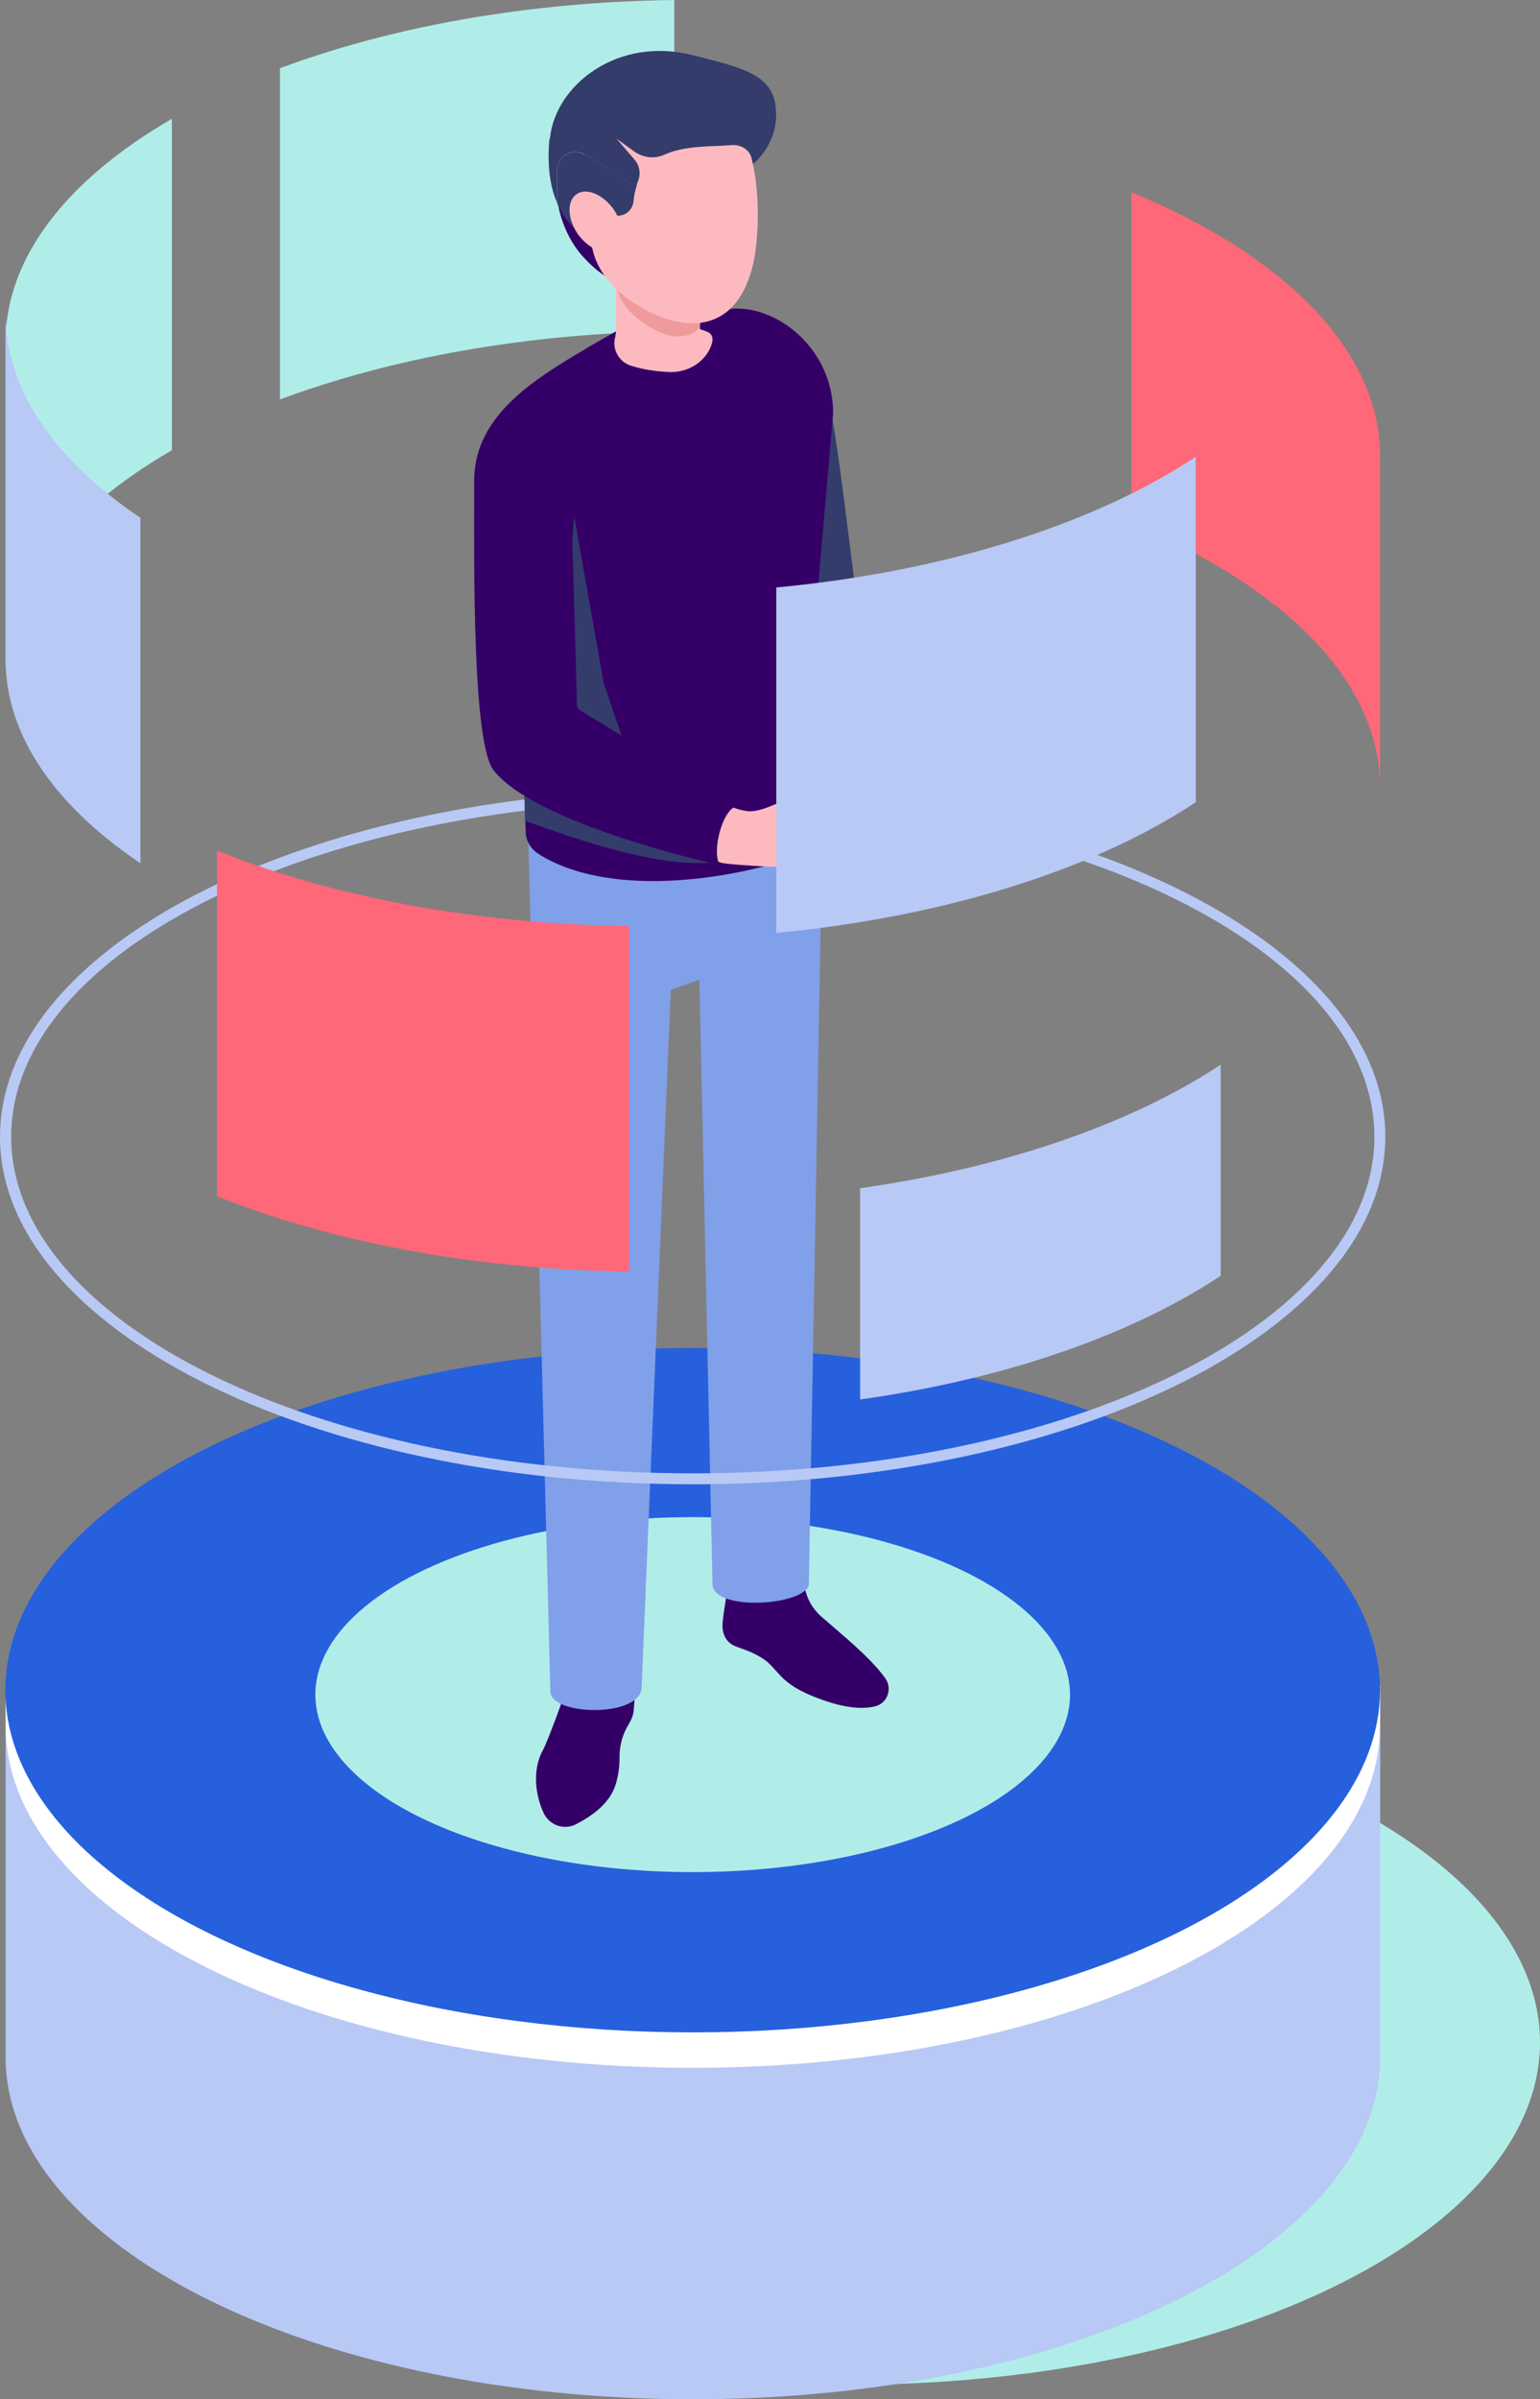
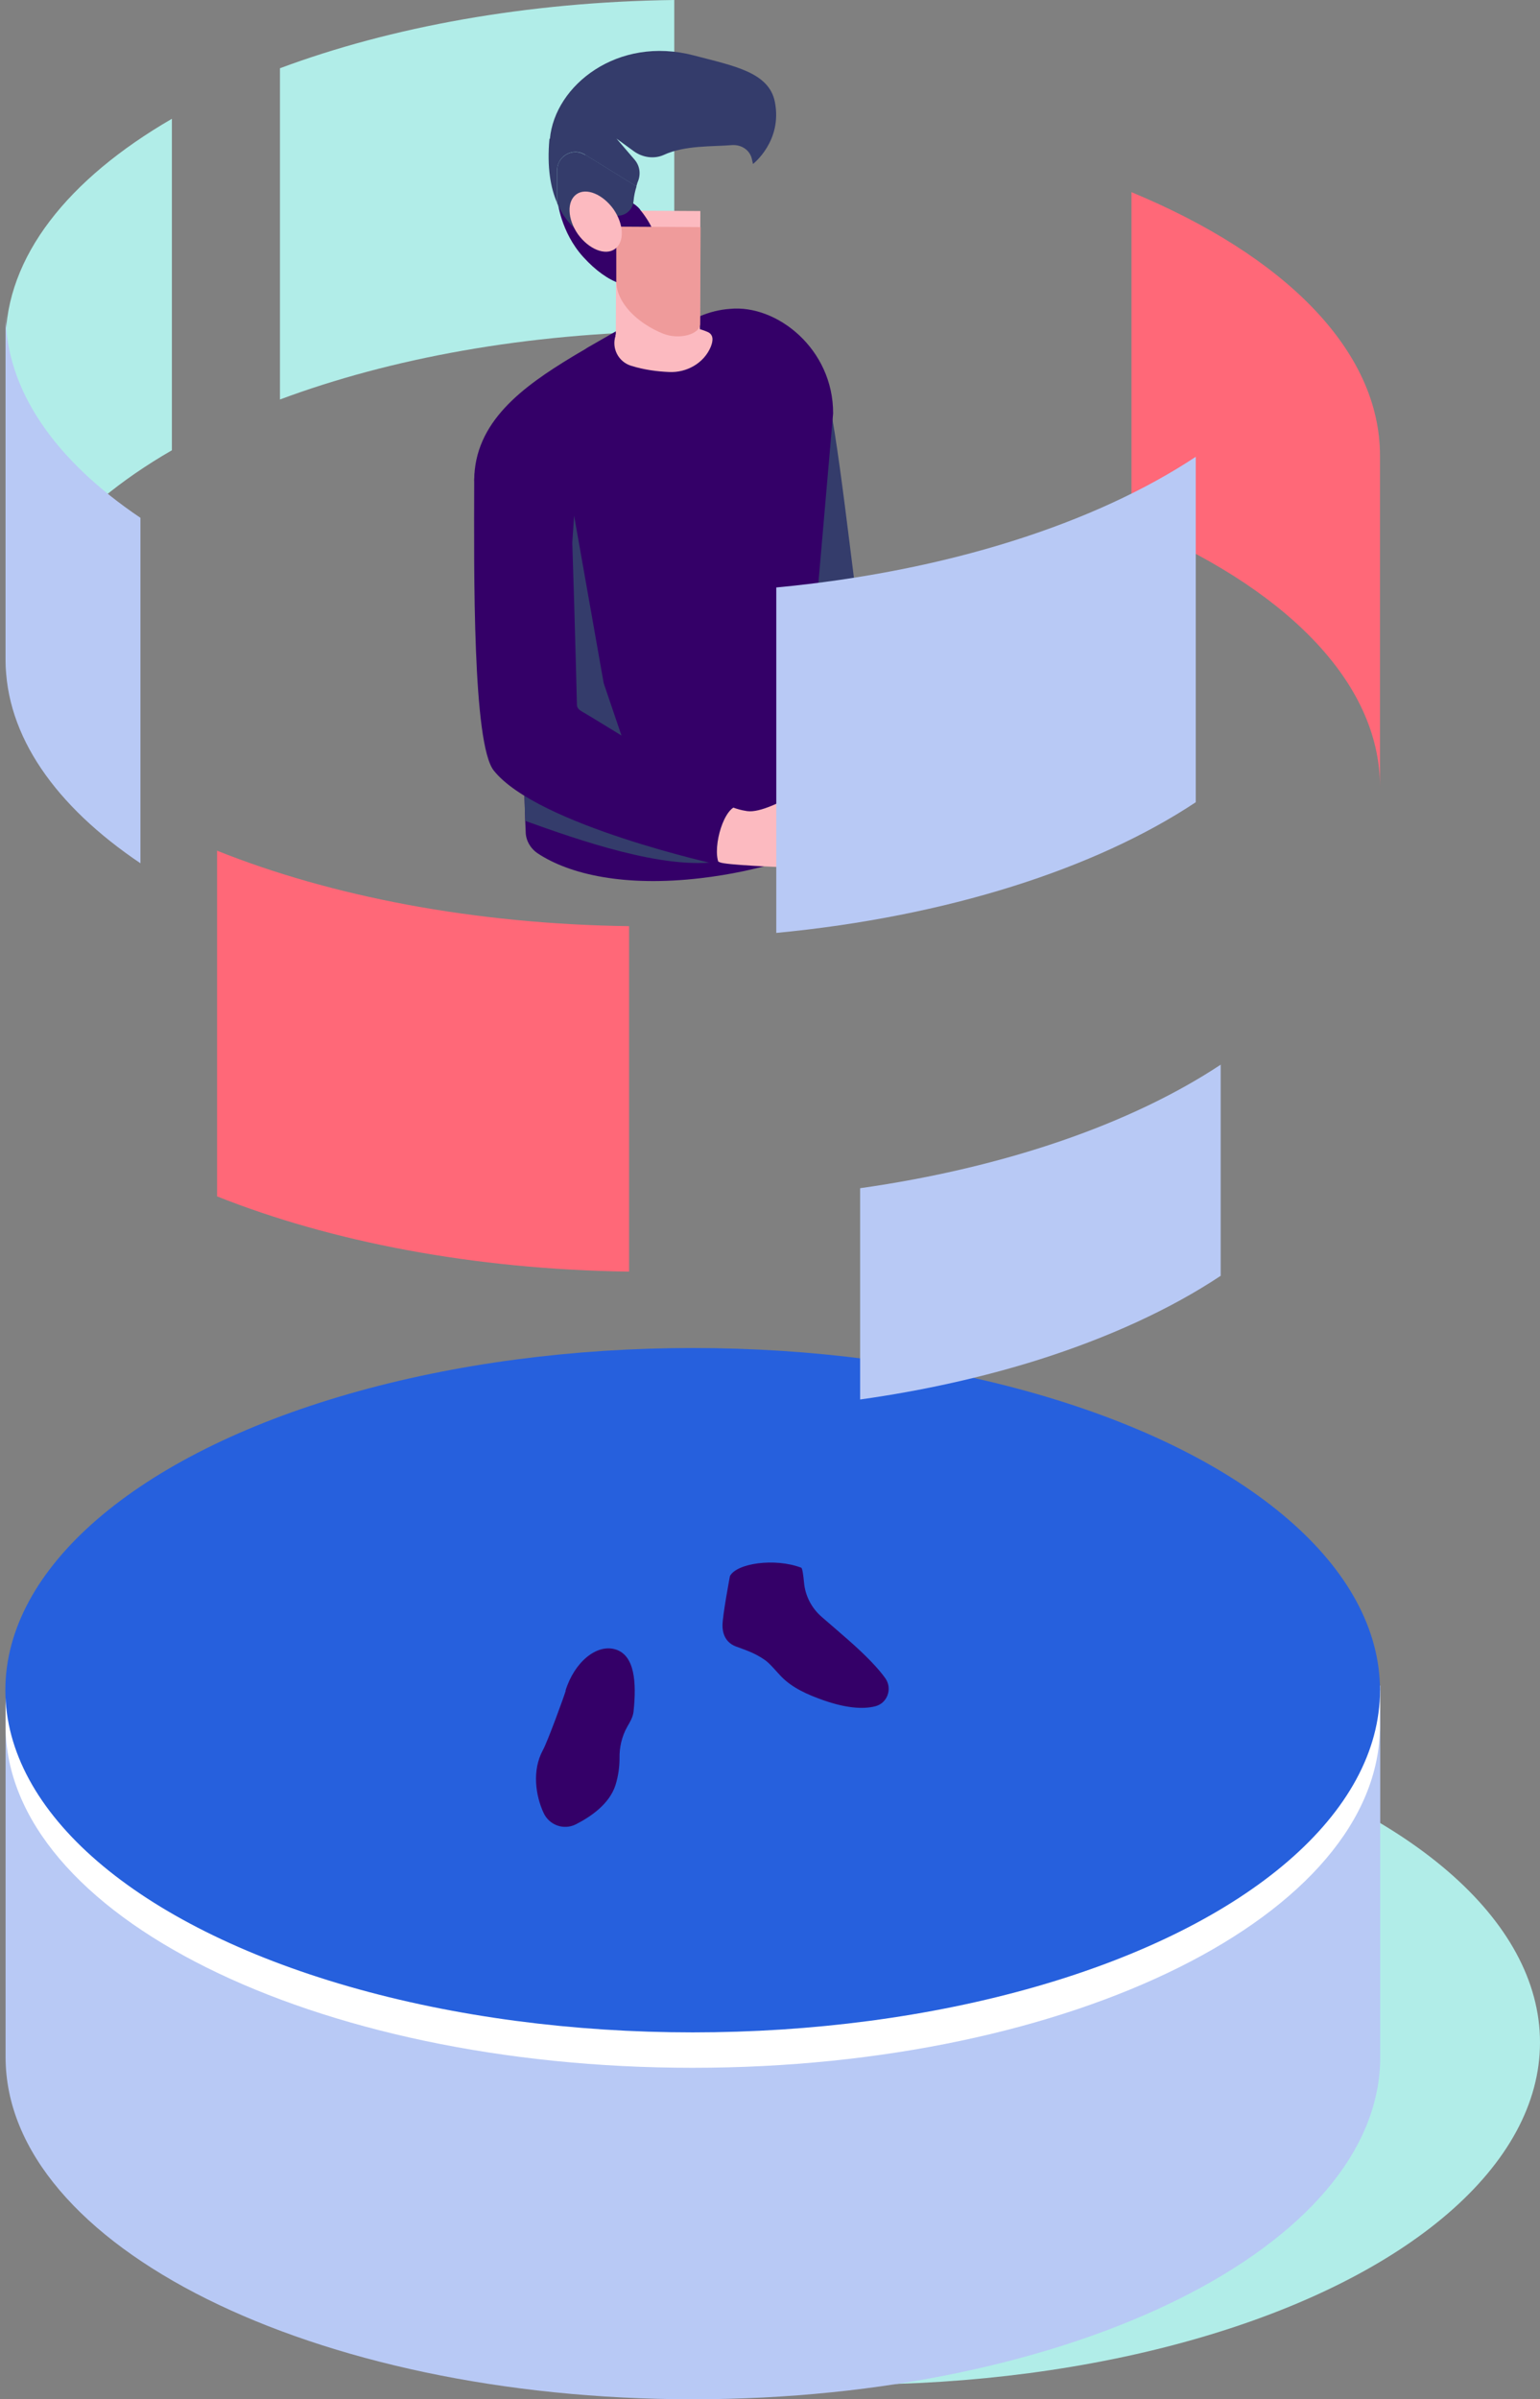
<svg xmlns="http://www.w3.org/2000/svg" viewBox="0 0 66.12 102.99">
  <rect x="0" y="0" width="66.12" height="102.99" fill="#808080" stroke="none" />
  <defs>
    <style>.cls-1{fill:#ef9b9b;}.cls-2{fill:#fff;}.cls-3{fill:#fcbac0;}.cls-4{fill:#ff6878;}.cls-5{fill:#81a0ea;}.cls-6,.cls-7{fill:#b8c9f5;}.cls-8{fill:#340068;}.cls-9,.cls-10{fill:#b1ede8;}.cls-11{fill:#343c6b;}.cls-12{fill:#2660dd;}.cls-10,.cls-7,.cls-13{mix-blend-mode:multiply;}.cls-14{isolation:isolate;}</style>
  </defs>
  <g class="cls-14">
    <g id="Layer_2">
      <g id="Layer_1-2">
        <g>
          <g>
            <ellipse class="cls-10" cx="36.61" cy="87.68" rx="29.51" ry="14.69" />
            <path class="cls-6" d="M.24,72.36v15.95c0,8.11,13.21,14.69,29.51,14.69s29.51-6.58,29.51-14.69v-15.95H.24Z" />
            <path class="cls-2" d="M59.25,74.08c0,8.11-13.21,14.69-29.51,14.69S.24,82.2,.24,74.08v-1.52H59.25v1.52Z" />
            <ellipse class="cls-12" cx="29.74" cy="72.56" rx="29.51" ry="14.69" />
          </g>
          <g>
            <path class="cls-9" d="M7.38,5.1v14.23C2.93,21.9,.24,25.24,.24,28.9V14.68C.24,11.02,2.93,7.68,7.38,5.1Z" />
            <path class="cls-9" d="M12.02,2.93v14.22c4.74-1.77,10.58-2.85,16.93-2.93V0c-6.34,.08-12.19,1.16-16.93,2.93Z" />
          </g>
          <path class="cls-4" d="M59.25,19.56v14.22c0-4.55-4.16-8.61-10.67-11.3V8.25c6.52,2.7,10.67,6.76,10.67,11.31Z" />
          <path class="cls-6" d="M.24,13.48v14.84c0,3.27,2.15,6.29,5.79,8.74v-14.83C2.39,19.78,.24,16.76,.24,13.48Z" />
          <g>
-             <ellipse class="cls-10" cx="29.74" cy="72.75" rx="16.2" ry="7.62" />
            <g>
              <path class="cls-8" d="M24.28,72.58c.38-1.23,1.34-2.02,2.15-1.77s.91,1.38,.77,2.68c-.03,.24-.16,.45-.27,.64-.23,.41-.34,.88-.33,1.35,0,.36-.05,.75-.17,1.14-.26,.84-1.1,1.39-1.71,1.7-.52,.26-1.14,.03-1.38-.49-.34-.73-.51-1.82-.03-2.7,.2-.36,.91-2.31,.98-2.55Z" />
              <path class="cls-8" d="M32.85,71.27c.2,.14,.48,.48,.68,.69,.48,.5,1.14,.79,1.82,1.03,.94,.33,1.69,.4,2.23,.26,.52-.13,.74-.75,.44-1.19-.3-.43-.85-1-1.59-1.65-.42-.37-.82-.71-1.13-.98-.45-.38-.73-.92-.78-1.5-.03-.32-.07-.61-.12-.63-1.14-.43-2.77-.19-3.06,.36,0,0-.32,1.7-.32,2.12,0,.27,.08,.71,.57,.9,.31,.12,.8,.26,1.26,.59Z" />
-               <path class="cls-5" d="M22.56,26.73v4.2c0,.63,1.07,41.69,1.07,41.69,0,1.04,3.93,1.14,3.92-.21l1.25-29.91,1.23-.44,.56,25.94c.02,1.25,4.32,.91,4.14-.1l.61-34.14c.01-.59-.05-1.19-.17-1.77l-12.61-5.27Z" />
              <g>
-                 <path class="cls-3" d="M48.44,24.64c-.12,.29-1.52,1.65-2.04,1.87-.9,.37-2.41,.99-3.03,1.17l-1.04-2.3c.16-.01,.32-.02,.47-.04,.23-.03,.36-.07,.48-.1,1.13-.32,2.59-3.46,3.29-2.51,0,0,2.62,.19,1.87,1.92Z" />
                <path class="cls-11" d="M43.33,25.01c-.04-.11-.15-.16-.25-.11-1.59,.82-4.86,2.13-5.7,2.5-.17,.07-.36-.03-.39-.21-.31-1.79-1.09-9.38-1.54-10.44-.23-.54-4.01,1.39-4.01,1.39-.22,.25-.33,.56-.3,.89,.02,.32-.22,.73,0,.91,.83,4.28,2.73,12.55,4.64,12.92,1.32,.26,6.42-3.68,8.76-5.4,.15-.11,.15-.31,.03-.44-.58-.61-1.01-1.34-1.23-2.01Z" />
                <path class="cls-8" d="M35.28,31.47l.3,4.58c-.77,.62-3,1.36-5.5,1.65-3.23,.38-5.62-.15-7-1.07-.31-.21-.51-.56-.51-.93l-.02-.46v-.07l-.08-2.43v-.18s.23-7,.23-7l-2.34-4.92c0-2.53,2.09-4.04,4.22-5.33,.17-.1,.33-.2,.51-.3,.04-.03,.1-.06,.14-.09l1.76-1.01,1.51-.86c.16-.08,1.38,.59,1.54,.53,.42-.18,.86-.29,1.3-.32,2.01-.2,4.44,1.72,4.43,4.49l-.75,8.63c-.1,1.21-.08,2.43,.08,3.63,.07,.48,.13,.96,.17,1.44Z" />
-                 <path class="cls-11" d="M30.91,36.98c-2.39,.39-6.13-.94-8.36-1.74v-.07l-.08-2.43,7.41,2.06,1.02,2.18Z" />
+                 <path class="cls-11" d="M30.91,36.98c-2.39,.39-6.13-.94-8.36-1.74l-.08-2.43,7.41,2.06,1.02,2.18Z" />
                <path class="cls-11" d="M26.96,32.43c-.64-.08-1.64,.68-2.2,.46l-.72-1.89,.61-8.86,1.27,7.19,1.05,3.09h0Z" />
                <path class="cls-3" d="M26.42,14.4l.02-.06,.02-5.3,3.61,.02-.02,5.07s.22,.07,.33,.12c.25,.11,.25,.35,.14,.63-.29,.71-1.04,1.13-1.8,1.09-.48-.02-1.06-.09-1.63-.27-.54-.17-.84-.75-.66-1.29Z" />
                <path class="cls-8" d="M27.48,9c.91,1.1,1.1,2.44,.43,3-.68,.56-1.79,.22-2.87-.97-.97-1.07-1.1-2.4-1.1-2.4,0,0,2.64-.73,3.55,.37Z" />
                <g>
                  <path class="cls-1" d="M30.08,9.75l-.02,4.16c0,.43-.88,.7-1.6,.41-1.1-.45-2-1.32-2-2.26v-2.33s3.62,.02,3.62,.02Z" />
-                   <path class="cls-3" d="M32.39,11.08c-.57,2.95-2.53,3.24-4.37,2.37-1.24-.59-2.31-1.49-2.59-2.79-.18-.84-.82-1.64-.88-2.34-.21-2.68,1.47-4.45,3.69-4.62,5.06-.39,4.34,6.36,4.15,7.38Z" />
                </g>
                <g>
                  <path class="cls-11" d="M23.61,5.96c.21-2.3,2.92-4.44,6.18-3.58,1.72,.45,3.23,.72,3.48,2,.33,1.68-.94,2.66-.94,2.66l-.05-.22c-.09-.39-.46-.62-.86-.59-.83,.07-2.01,0-2.92,.42-.42,.19-.92,.11-1.29-.16l-.74-.54,.78,.91c.22,.26,.27,.61,.14,.93-.03,.06-.04,.14-.07,.21l-2.2-1.36c-.52-.32-1.19,.05-1.2,.66v1.41c-.28-.64-.44-1.52-.33-2.75Z" />
                  <path class="cls-11" d="M25.13,6.64l2.2,1.36c-.06,.19-.11,.4-.13,.64-.04,.43-.46,.72-.88,.59-.25-.08-.49-.19-.6-.34-.28-.36-.73-.43-.78-.17-.13,.7-.12,1.06-.06,1.26-.31-.24-.69-.62-.96-1.26v-1.41c0-.61,.68-.99,1.2-.66Z" />
                </g>
                <path class="cls-3" d="M26.34,8.98c.45,.65,.48,1.41,.06,1.71-.42,.3-1.13,0-1.59-.64-.45-.65-.48-1.41-.06-1.71,.42-.3,1.13,0,1.59,.64Z" />
                <path class="cls-3" d="M30.92,37.02c-2.03-.81-7.68-2.74-9.36-4.15-.77-.65-.78-12.54-.78-12.54-.03-.3,.19-.56,.49-.58l2.24-.14c.3-.02,.55,.21,.56,.5,.05,1.21,.19,8.86,.22,10.26,0,.32,.22,.6,.53,.7,1.43,.45,4.42,2.86,6.78,3.64,.22,.07,.35,.09,.47,.11,1.16,.17,3.78-2.09,4.03-.94,0,0,2.31,1.25,.92,2.52-.24,.22-2.08,.88-2.63,.86-1.14-.04-3.22-.13-3.48-.24Z" />
                <path class="cls-8" d="M31.61,34.61c-.62,.19-1.06,2-.7,2.53,0,0-7.84-1.71-9.71-4.06-.91-1.15-.85-8.48-.84-12.43,0-1.19,.96-2.09,2.15-2.03,1.06,.05,1.91,.89,1.96,1.95,.11,2.38,.28,8.75,.3,9.69,0,.12,.09,.21,.19,.27,.47,.26,6.64,4.08,6.64,4.08Z" />
              </g>
            </g>
          </g>
          <path class="cls-7" d="M33.33,25.22v14.83c7.33-.7,13.7-2.75,18.01-5.61v-14.83c-4.32,2.86-10.68,4.92-18.01,5.61Z" />
-           <path class="cls-6" d="M36.73,34.31l.52,.53c12.54,1.63,21.76,7.26,21.76,13.96,0,7.97-13.13,14.45-29.27,14.45S.48,56.77,.48,48.8c0-6.74,9.37-12.42,22.04-14v-.48C9.58,35.94,0,41.82,0,48.8c0,8.23,13.34,14.92,29.74,14.92s29.74-6.69,29.74-14.92c0-7.03-9.7-12.92-22.76-14.49Z" />
          <g class="cls-13">
            <path class="cls-4" d="M27.01,39.76v14.83c-6.69-.09-12.82-1.29-17.69-3.23v-14.84c4.87,1.95,11,3.15,17.69,3.24Z" />
          </g>
          <path class="cls-7" d="M52.41,45.7v9.07c-2.15,1.43-4.83,2.66-7.87,3.62-2.33,.73-4.9,1.31-7.61,1.69v-9.07c6.26-.89,11.67-2.78,15.49-5.31Z" />
        </g>
      </g>
    </g>
  </g>
</svg>